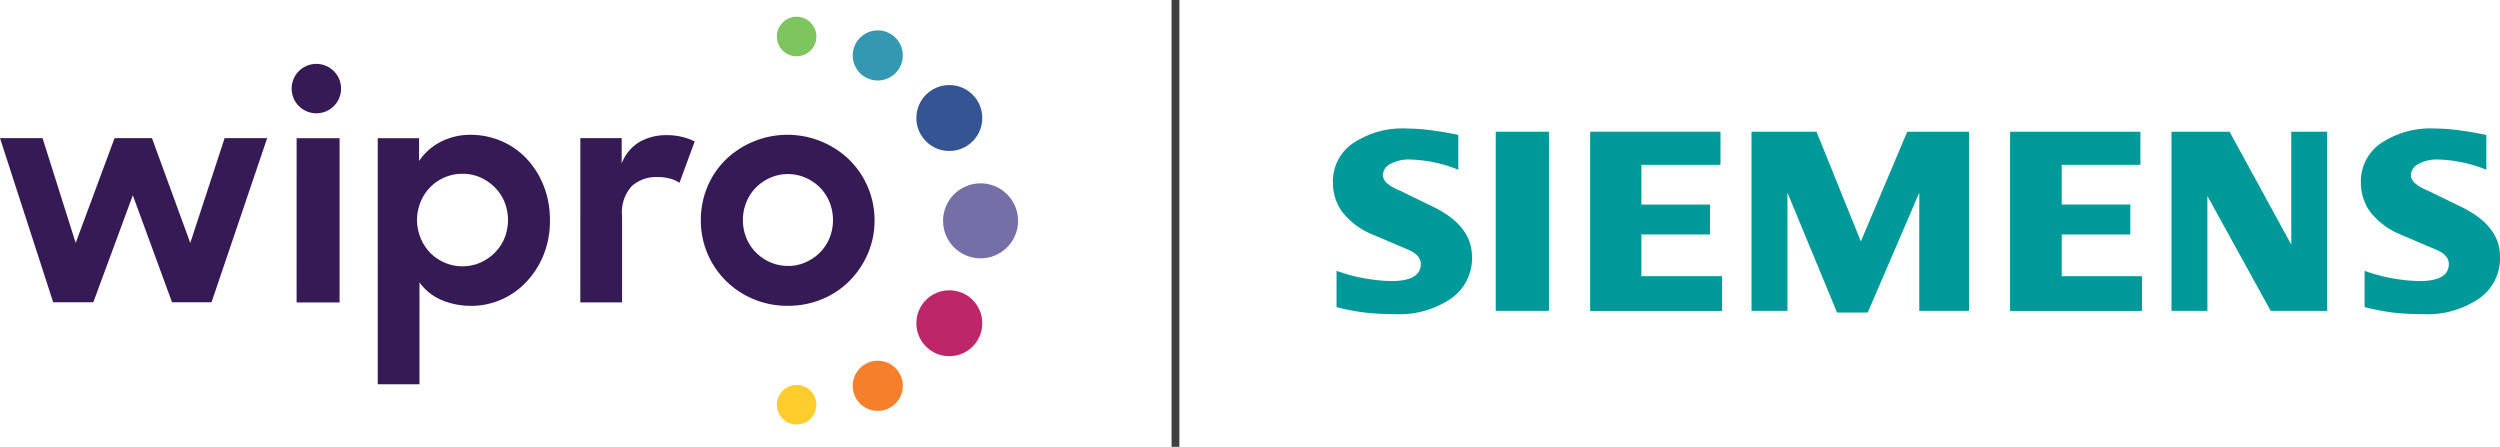
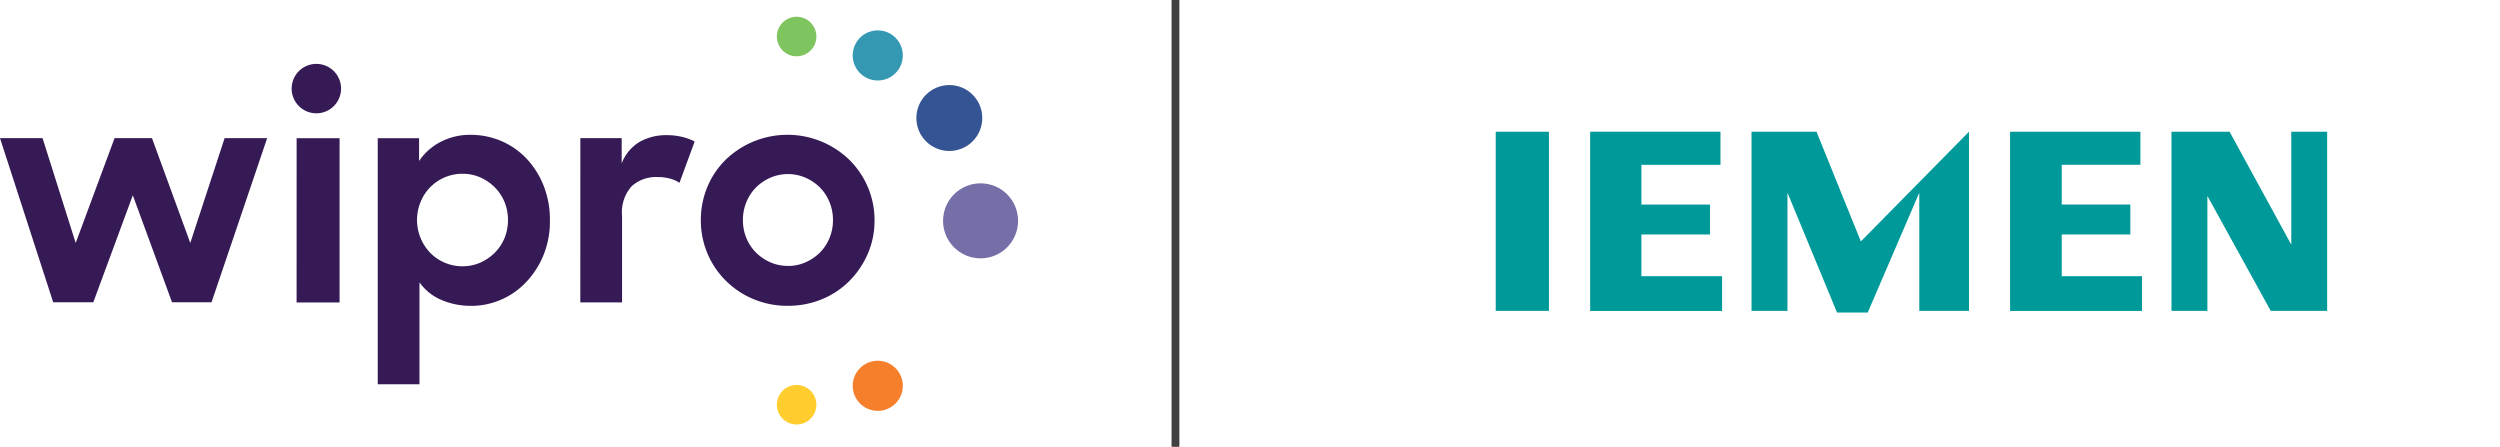
<svg xmlns="http://www.w3.org/2000/svg" width="223.804" height="40" viewBox="0 0 223.804 40">
  <g id="Group_17681" data-name="Group 17681" transform="translate(-2624.204 -2690.5)">
    <g id="Group_17509" data-name="Group 17509" transform="translate(589.161 -308.5)">
      <ellipse id="Ellipse_3" data-name="Ellipse 3" cx="1.77" cy="1.77" rx="1.77" ry="1.77" transform="translate(2104.588 3000.5)" fill="#7ec45f" />
      <ellipse id="Ellipse_4" data-name="Ellipse 4" cx="2.951" cy="2.951" rx="2.951" ry="2.951" transform="translate(2117.077 3006.614)" fill="#355493" />
      <ellipse id="Ellipse_5" data-name="Ellipse 5" cx="1.77" cy="1.77" rx="1.77" ry="1.77" transform="translate(2104.588 3033.462)" fill="#ffcd2e" />
-       <ellipse id="Ellipse_6" data-name="Ellipse 6" cx="2.951" cy="2.951" rx="2.951" ry="2.951" transform="translate(2117.077 3024.987)" fill="#be266a" />
      <path id="Path_29401" data-name="Path 29401" d="M456.343,68.724a2.242,2.242,0,1,1-1.586-2.746A2.242,2.242,0,0,1,456.343,68.724Z" transform="translate(1659.445 2935.819)" fill="#3498b3" />
      <path id="Path_29402" data-name="Path 29402" d="M456.343,214.764a2.242,2.242,0,1,1-1.586-2.746,2.242,2.242,0,0,1,1.586,2.746Z" transform="translate(1659.445 2819.354)" fill="#f57f2a" />
      <ellipse id="Ellipse_7" data-name="Ellipse 7" cx="3.358" cy="3.358" rx="3.358" ry="3.358" transform="translate(2119.467 3022.127) rotate(-90)" fill="#746fa7" />
      <path id="Path_29403" data-name="Path 29403" d="M101.554,87.366H105.4v14.709h-3.848Zm2.339-6.574a2.212,2.212,0,1,0,1.565,2.708A2.212,2.212,0,0,0,103.893,80.793Zm13.293,21.582a6.576,6.576,0,0,1-2.7-.539,4.593,4.593,0,0,1-1.934-1.565V109.4h-3.736V87.366h3.7V89.41a5.191,5.191,0,0,1,1.934-1.715,5.717,5.717,0,0,1,2.7-.628,6.936,6.936,0,0,1,2.669.531,6.754,6.754,0,0,1,2.26,1.539,7.6,7.6,0,0,1,1.565,2.43,8.2,8.2,0,0,1,.585,3.159,8.009,8.009,0,0,1-.6,3.173,7.817,7.817,0,0,1-1.582,2.41,6.786,6.786,0,0,1-4.875,2.072Zm-.763-3.542A3.88,3.88,0,0,0,118,98.507a4.265,4.265,0,0,0,1.292-.885,4.016,4.016,0,0,0,.873-1.308,4.364,4.364,0,0,0,0-3.24,4.016,4.016,0,0,0-.873-1.308A4.266,4.266,0,0,0,118,90.88a3.848,3.848,0,0,0-1.582-.326,3.993,3.993,0,0,0-1.62.326,4.083,4.083,0,0,0-1.294.885,4.128,4.128,0,0,0-.857,1.32,4.257,4.257,0,0,0,.857,4.536,4.05,4.05,0,0,0,2.914,1.215Zm10.531-11.467h3.7v2.26a3.848,3.848,0,0,1,1.592-1.92,4.814,4.814,0,0,1,2.467-.608,5.625,5.625,0,0,1,1.375.162,5,5,0,0,1,1.1.405l-1.361,3.7a2.618,2.618,0,0,0-.81-.367,4.05,4.05,0,0,0-1.142-.15,3.266,3.266,0,0,0-2.317.81,3.479,3.479,0,0,0-.871,2.649v7.763H126.95Zm18.557,15.009a7.827,7.827,0,0,1-3.078-.608,7.675,7.675,0,0,1-2.465-1.648,7.58,7.58,0,0,1-2.228-5.407,7.658,7.658,0,0,1,.585-2.981,7.4,7.4,0,0,1,1.634-2.43,7.971,7.971,0,0,1,11.086.014,7.592,7.592,0,0,1,2.246,5.419,7.414,7.414,0,0,1-.6,2.969,7.909,7.909,0,0,1-1.634,2.43,7.494,7.494,0,0,1-2.467,1.648,7.917,7.917,0,0,1-3.084.593Zm.026-3.568a3.832,3.832,0,0,0,1.58-.328,4.2,4.2,0,0,0,1.282-.871,3.965,3.965,0,0,0,.857-1.294,4.156,4.156,0,0,0,.314-1.62,4.2,4.2,0,0,0-.314-1.608,3.957,3.957,0,0,0-.857-1.306,4.2,4.2,0,0,0-1.282-.871,3.967,3.967,0,0,0-3.159,0,4.214,4.214,0,0,0-1.28.871,3.957,3.957,0,0,0-.857,1.306,4.168,4.168,0,0,0-.314,1.608,4.119,4.119,0,0,0,.314,1.62,3.965,3.965,0,0,0,.857,1.294,4.215,4.215,0,0,0,1.28.871,3.832,3.832,0,0,0,1.578.32ZM75,87.362h3.809l2.967,9.385,3.481-9.385h3.348l3.429,9.385,3.074-9.385h3.809l-4.98,14.693H90.4L86.89,92.478l-3.536,9.577H79.761Z" transform="translate(1960.043 2924.003)" fill="#351a55" />
    </g>
    <line id="Line_1" data-name="Line 1" y2="40" transform="translate(2729.434 2690.5)" fill="none" stroke="#404040" stroke-width="0.7" />
    <g id="Ebene_x0020_1" transform="translate(2736.838 2692.746)">
-       <path id="Path_31481" data-name="Path 31481" d="M190.309,9.837v3.112a12.4,12.4,0,0,0-4.3-.916,3.447,3.447,0,0,0-1.782.4,1.167,1.167,0,0,0-.673.99c0,.519.5.981,1.516,1.394l2.926,1.424c2.365,1.128,3.539,2.625,3.539,4.506a4.394,4.394,0,0,1-1.879,3.734,8.2,8.2,0,0,1-5.015,1.394,23.27,23.27,0,0,1-2.6-.129,20.073,20.073,0,0,1-2.634-.5V22a15.469,15.469,0,0,0,4.91.916c1.759,0,2.634-.51,2.634-1.539,0-.512-.358-.925-1.086-1.249l-3.25-1.385a6.689,6.689,0,0,1-2.673-1.977,4.473,4.473,0,0,1-.866-2.714,4.128,4.128,0,0,1,1.8-3.481,8.017,8.017,0,0,1,4.8-1.314,17.864,17.864,0,0,1,2.221.163c.834.113,1.635.25,2.407.42Z" transform="translate(-80.36)" fill="#099" fill-rule="evenodd" />
-       <path id="Path_31482" data-name="Path 31482" d="M17.916,9.837v3.112a12.391,12.391,0,0,0-4.3-.916,3.442,3.442,0,0,0-1.782.4,1.167,1.167,0,0,0-.673.99c0,.519.51.981,1.523,1.394l2.926,1.424c2.356,1.128,3.532,2.625,3.532,4.506a4.411,4.411,0,0,1-1.872,3.734,8.223,8.223,0,0,1-5.022,1.394,23.314,23.314,0,0,1-2.6-.129,20.255,20.255,0,0,1-2.632-.5V22a15.536,15.536,0,0,0,4.907.916c1.759,0,2.634-.51,2.634-1.539,0-.512-.356-.925-1.077-1.249l-3.249-1.385a6.56,6.56,0,0,1-2.673-1.977,4.416,4.416,0,0,1-.868-2.714,4.113,4.113,0,0,1,1.807-3.481,7.975,7.975,0,0,1,4.8-1.314,18,18,0,0,1,2.228.163C16.345,9.529,17.147,9.667,17.916,9.837Z" fill="#099" fill-rule="evenodd" />
      <path id="Path_31483" data-name="Path 31483" d="M34,9.8h4.765V25.841H34Z" transform="translate(-12.734 -0.255)" fill="#099" fill-rule="evenodd" />
      <path id="Path_31484" data-name="Path 31484" d="M61.5,9.8v2.965h-7.08v3.557H60.56V19H54.419v3.734h7.225v3.112H49.833V9.8Z" transform="translate(-20.114 -0.255)" fill="#099" fill-rule="evenodd" />
-       <path id="Path_31485" data-name="Path 31485" d="M96.359,9.8V25.841H91.91V15.261L87.295,25.988H84.548L80.109,15.261v10.58H76.892V9.8h5.817l3.971,9.82L90.834,9.8Z" transform="translate(-32.727 -0.255)" fill="#099" fill-rule="evenodd" />
+       <path id="Path_31485" data-name="Path 31485" d="M96.359,9.8V25.841H91.91V15.261L87.295,25.988H84.548L80.109,15.261v10.58H76.892V9.8h5.817l3.971,9.82Z" transform="translate(-32.727 -0.255)" fill="#099" fill-rule="evenodd" />
      <path id="Path_31486" data-name="Path 31486" d="M131.916,9.8v2.965h-7.041v3.557h6.141V19h-6.141v3.734h7.186v3.112H120.25V9.8Z" transform="translate(-52.939 -0.255)" fill="#099" fill-rule="evenodd" />
      <path id="Path_31487" data-name="Path 31487" d="M161.25,9.8V25.841H156.2l-5.672-10.288V25.841h-3.215V9.8h5.2l5.525,10.111V9.8Z" transform="translate(-65.553 -0.255)" fill="#099" fill-rule="evenodd" />
    </g>
  </g>
</svg>